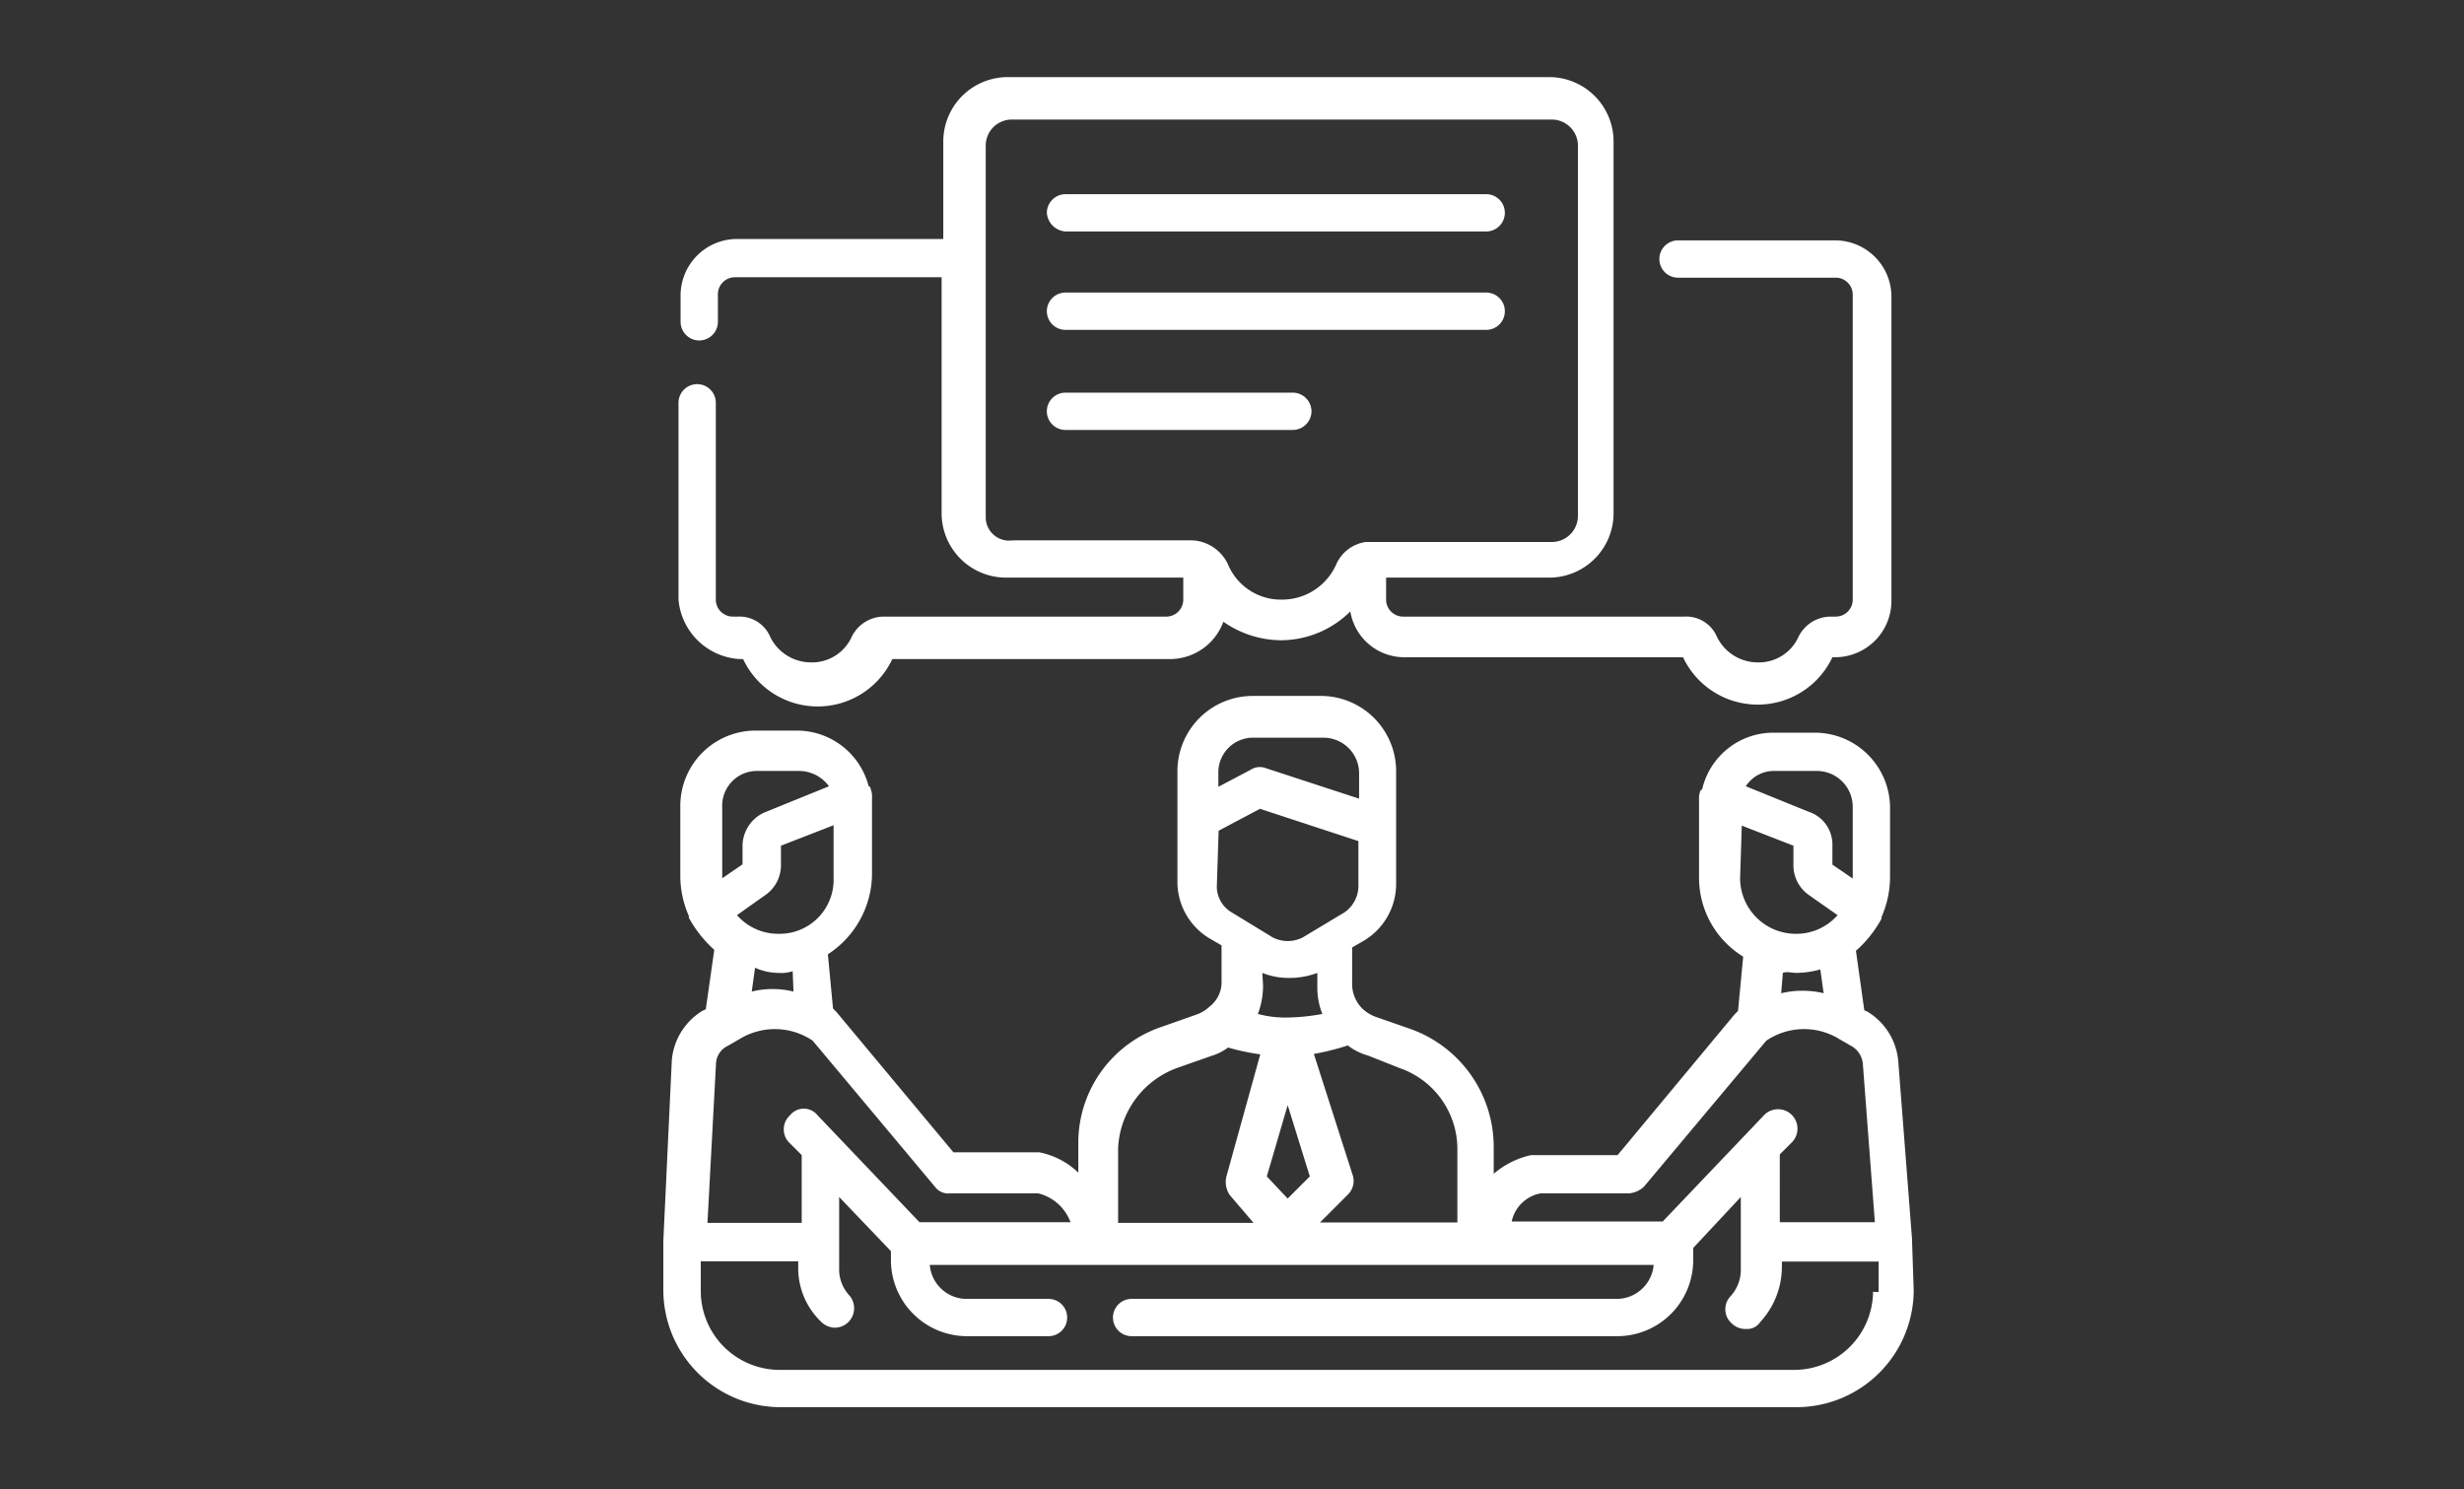
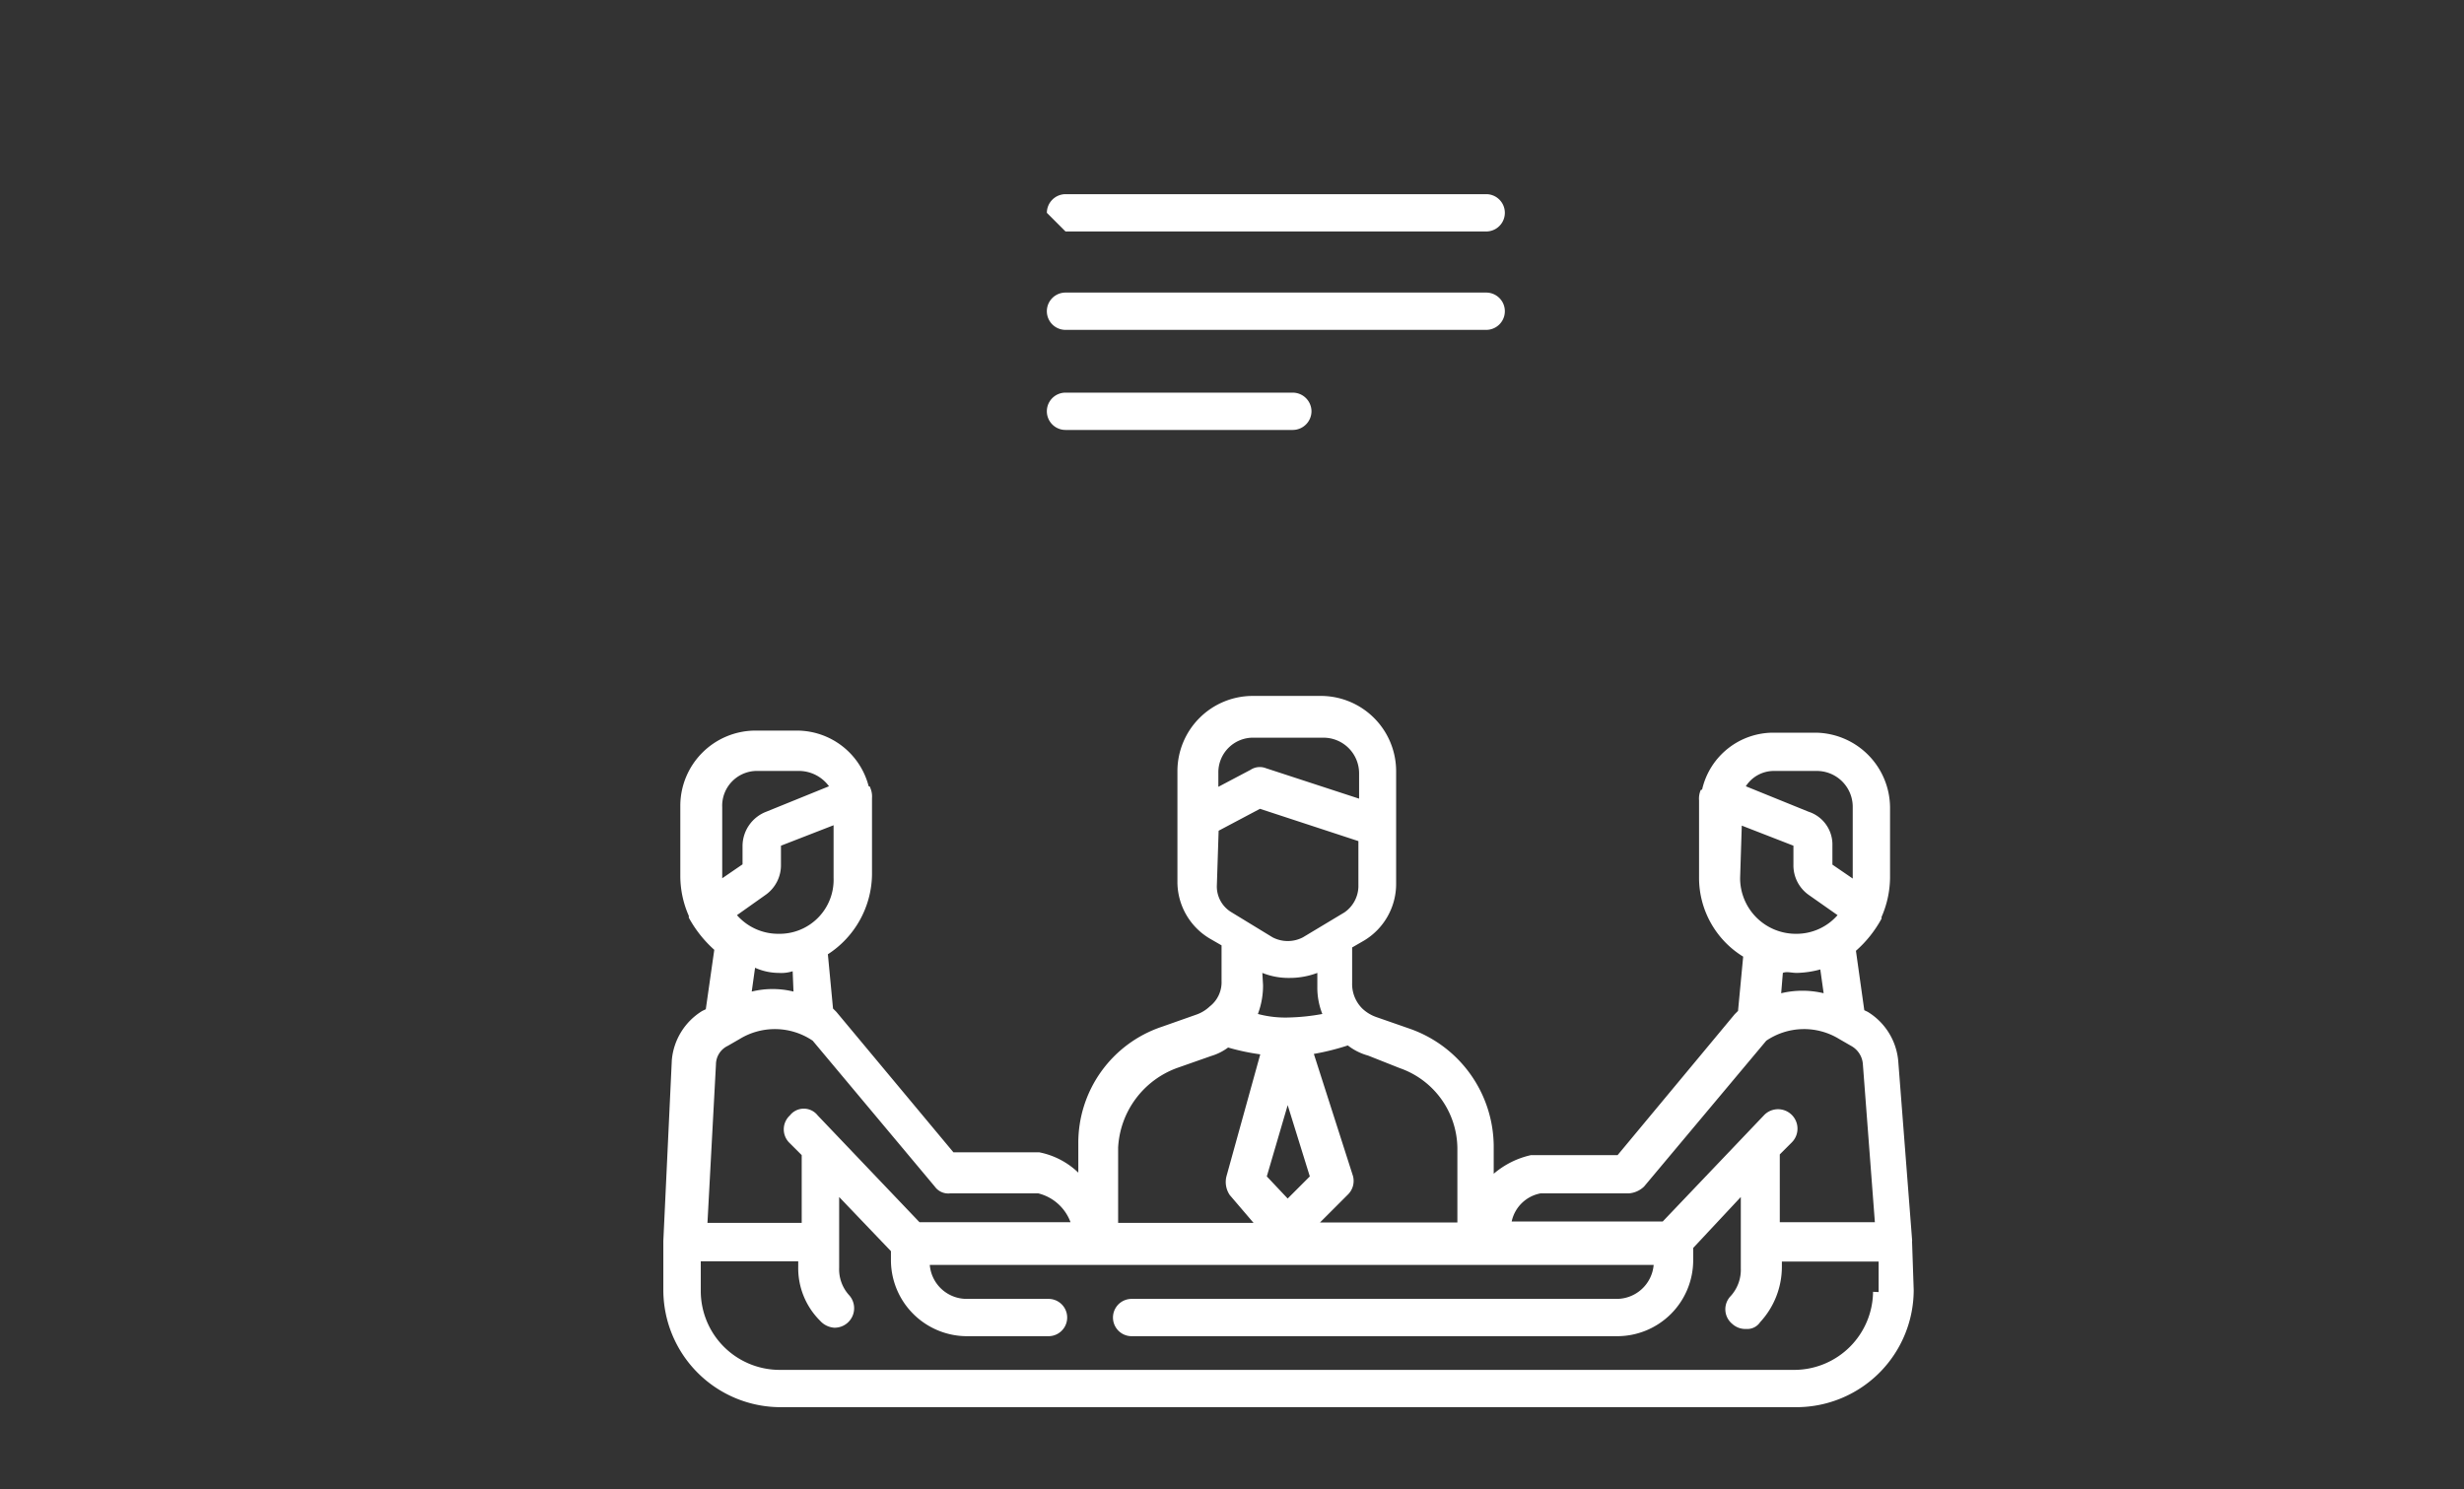
<svg xmlns="http://www.w3.org/2000/svg" viewBox="0 0 177 107">
  <rect x="0" y="0" width="177" height="107" fill="#333333" stroke="none" />
  <defs>
    <style>.cls-1{fill:#929292;opacity:0;}.cls-2{fill:#fff;}</style>
  </defs>
  <title>group-discussion</title>
  <g id="Layer_2" data-name="Layer 2">
    <g id="Layer_3" data-name="Layer 3">
      <rect class="cls-1" width="177" height="107" />
      <path class="cls-2" d="M137.36,89.16h0l-1-12.92a4.61,4.61,0,0,0-2.19-3.54l-.25-.12-.6-4.27A8.42,8.42,0,0,0,135.16,66v-.12a7.19,7.19,0,0,0,.61-2.81V58a5.41,5.41,0,0,0-5.36-5.36h-3a5.25,5.25,0,0,0-5.12,4,.12.12,0,0,1-.12.12,1.6,1.6,0,0,0-.12.74V63a6.65,6.65,0,0,0,3.17,5.73l-.37,3.9-.24.24-8.41,10.12h-6.22a6.17,6.17,0,0,0-2.68,1.34v-2a9,9,0,0,0-6-8.41l-2.44-.85a2.81,2.81,0,0,1-1-.61,2.48,2.48,0,0,1-.73-1.83V68.07l.85-.49a4.75,4.75,0,0,0,2.31-4.14V59.17h0V55.39A5.41,5.41,0,0,0,94.94,50h-5a5.41,5.41,0,0,0-5.36,5.36v3.17h0v4.76a4.74,4.74,0,0,0,2.32,4.14l.85.49v2.56a2.2,2.2,0,0,1-.85,1.83,2.7,2.7,0,0,1-1,.6l-2.44.86a8.79,8.79,0,0,0-6,8.41v2.07a5.6,5.6,0,0,0-2.8-1.46H68.49L60.08,72.7l-.24-.24-.37-3.9a6.93,6.93,0,0,0,3.17-5.73V57.34a1.58,1.58,0,0,0-.12-.73.12.12,0,0,0-.12-.12,5.33,5.33,0,0,0-5.12-4H54.23a5.41,5.41,0,0,0-5.36,5.36V63a7.11,7.11,0,0,0,.61,2.8v.13a8.65,8.65,0,0,0,1.83,2.31l-.61,4.27-.25.12a4.61,4.61,0,0,0-2.19,3.53l-.61,13h0v3.53a8.43,8.43,0,0,0,8.41,8.41h73a8.43,8.43,0,0,0,8.41-8.41l-.12-3.53Zm-9.88-33.77h3A2.58,2.58,0,0,1,133.09,58v5.12l-1.46-1V60.76a2.48,2.48,0,0,0-1.71-2.44l-4.51-1.83A2.4,2.4,0,0,1,127.48,55.39Zm-2.43,3.9,3.78,1.47V62.1a2.6,2.6,0,0,0,1.09,2.19L132,65.75a3.92,3.92,0,0,1-3,1.34,4,4,0,0,1-4-4l.12-3.78Zm4,10.61a6.83,6.83,0,0,0,1.71-.25l.24,1.71a6.55,6.55,0,0,0-3.05,0l.12-1.46C128.34,69.78,128.7,69.9,129.07,69.9ZM110.66,85.74H117a1.77,1.77,0,0,0,1.1-.49l8.78-10.48a4.83,4.83,0,0,1,5.24-.12l.85.49a1.63,1.63,0,0,1,.85,1.34l.86,11.33h-6.83V82.94l.85-.85a1.38,1.38,0,0,0-1.95-2l-7.31,7.67H108.59A2.61,2.61,0,0,1,110.66,85.74Zm-10.11-9a6.16,6.16,0,0,1,4.14,5.73v5.36H94.82l2-2a1.37,1.37,0,0,0,.37-1.34l-2.81-8.77a17.76,17.76,0,0,0,2.44-.61,4.17,4.17,0,0,0,1.46.73ZM90.68,69.9a5.06,5.06,0,0,0,1.95.36,5.64,5.64,0,0,0,2-.36v1a5.13,5.13,0,0,0,.36,1.95,15.11,15.11,0,0,1-2.31.25,7.7,7.7,0,0,1-2.32-.25,5.77,5.77,0,0,0,.37-2.07Zm1.82,9.5,1.59,5.12L92.5,86.11,91,84.52ZM90.07,53h5a2.56,2.56,0,0,1,2.56,2.55v1.83l-6.7-2.19a1.21,1.21,0,0,0-1.1.12l-2.31,1.22v-1A2.49,2.49,0,0,1,90.07,53Zm-2.56,6.7,3-1.59,7.07,2.32v3.29a2.32,2.32,0,0,1-1,1.83L93.6,67.34a2.35,2.35,0,0,1-2.19,0l-3-1.83a2.16,2.16,0,0,1-1-1.83l.13-4ZM84.58,76.72,87,75.87a3.88,3.88,0,0,0,1.22-.61,15.86,15.86,0,0,0,2.31.49l-2.43,8.77a1.67,1.67,0,0,0,.24,1.34l1.71,2H80.32V82.45A6.45,6.45,0,0,1,84.58,76.72ZM55.94,67.09a3.94,3.94,0,0,1-3-1.34L55,64.29a2.61,2.61,0,0,0,1.1-2.19V60.76l3.78-1.47v3.78A3.88,3.88,0,0,1,55.94,67.09Zm-1.46-11.7h3a2.69,2.69,0,0,1,2.07,1.1l-4.51,1.83a2.65,2.65,0,0,0-1.7,2.44V62.1l-1.46,1V58A2.5,2.5,0,0,1,54.48,55.39ZM55.94,69.9a2.7,2.7,0,0,0,1-.12L57,71.24a6.3,6.3,0,0,0-3,0l.24-1.71A4.22,4.22,0,0,0,55.94,69.9Zm-4.51,6.58a1.49,1.49,0,0,1,.85-1.34l.85-.49a4.85,4.85,0,0,1,5.25.12l8.77,10.48a1.19,1.19,0,0,0,1.1.49h6.34a3.32,3.32,0,0,1,2.31,2.07H66.05l-7.31-7.67a1.27,1.27,0,0,0-2,0,1.36,1.36,0,0,0,0,2l.85.85v4.87H50.82Zm83.12,16.33a5.67,5.67,0,0,1-5.6,5.61h-73a5.67,5.67,0,0,1-5.61-5.61V90.62h7V91a5.33,5.33,0,0,0,1.58,3.9,1.5,1.5,0,0,0,1,.49,1.4,1.4,0,0,0,1.1-2.31,2.77,2.77,0,0,1-.74-2V86L64,89.89v.61A5.47,5.47,0,0,0,69.47,96h5.85a1.34,1.34,0,0,0,0-2.68H69.47a2.66,2.66,0,0,1-2.68-2.44h52a2.67,2.67,0,0,1-2.68,2.44H81.29a1.34,1.34,0,0,0,0,2.68h34.86a5.46,5.46,0,0,0,5.48-5.48v-.86h0L125.05,86v5.12a2.81,2.81,0,0,1-.73,2,1.36,1.36,0,0,0,.12,2,1.39,1.39,0,0,0,1,.36,1.11,1.11,0,0,0,1-.49A5.86,5.86,0,0,0,128,91v-.36h6.95v2.19Z" />
-       <path class="cls-2" d="M53.13,47.35h.25a5.92,5.92,0,0,0,10.72,0h20a4.08,4.08,0,0,0,3.78-2.68A7.32,7.32,0,0,0,92,46a7.11,7.11,0,0,0,5-2.07,3.93,3.93,0,0,0,3.9,3.29h20a5.93,5.93,0,0,0,10.73,0h.24a4.05,4.05,0,0,0,4-4V21.27a4.05,4.05,0,0,0-4-4H120.54a1.34,1.34,0,0,0,0,2.68h11.33a1.22,1.22,0,0,1,1.22,1.22V43.08a1.22,1.22,0,0,1-1.22,1.22h-.36a2.59,2.59,0,0,0-2.32,1.46,3.12,3.12,0,0,1-2.92,1.83,3.26,3.26,0,0,1-2.93-1.83A2.4,2.4,0,0,0,121,44.3H100.79a1.22,1.22,0,0,1-1.22-1.22V41.5h11.7a4.63,4.63,0,0,0,4.64-4.63V10.17a4.63,4.63,0,0,0-4.64-4.63H72.39a4.63,4.63,0,0,0-4.63,4.63v7H52.89a4.06,4.06,0,0,0-4,4v1.95a1.34,1.34,0,1,0,2.68,0V21.14a1.22,1.22,0,0,1,1.22-1.22H67.64V36.87a4.63,4.63,0,0,0,4.63,4.63H85v1.58a1.22,1.22,0,0,1-1.22,1.22H63.5a2.58,2.58,0,0,0-2.32,1.46,3.13,3.13,0,0,1-2.93,1.83,3.26,3.26,0,0,1-2.92-1.83A2.4,2.4,0,0,0,53,44.3h-.36a1.22,1.22,0,0,1-1.22-1.22V28.94a1.34,1.34,0,1,0-2.68,0V43.08A4.68,4.68,0,0,0,53.13,47.35ZM70.81,37.11V10.42a1.87,1.87,0,0,1,1.83-1.83h38.88a1.88,1.88,0,0,1,1.83,1.83V37.11a1.88,1.88,0,0,1-1.83,1.83H98.11A2.74,2.74,0,0,0,96,40.52a4.25,4.25,0,0,1-3.9,2.56,4.12,4.12,0,0,1-3.9-2.56,3,3,0,0,0-2.56-1.7H72.76A1.68,1.68,0,0,1,70.81,37.11Z" />
-       <path class="cls-2" d="M76.54,16.63h30.22a1.34,1.34,0,1,0,0-2.68H76.54a1.35,1.35,0,0,0-1.34,1.34A1.44,1.44,0,0,0,76.54,16.63Z" />
+       <path class="cls-2" d="M76.54,16.63h30.22a1.34,1.34,0,1,0,0-2.68H76.54a1.35,1.35,0,0,0-1.34,1.34Z" />
      <path class="cls-2" d="M76.54,23.7h30.22a1.34,1.34,0,0,0,0-2.68H76.54a1.34,1.34,0,0,0,0,2.68Z" />
      <path class="cls-2" d="M94.21,29.55a1.35,1.35,0,0,0-1.34-1.34H76.54a1.34,1.34,0,0,0,0,2.68H92.87A1.35,1.35,0,0,0,94.21,29.55Z" />
    </g>
  </g>
</svg>